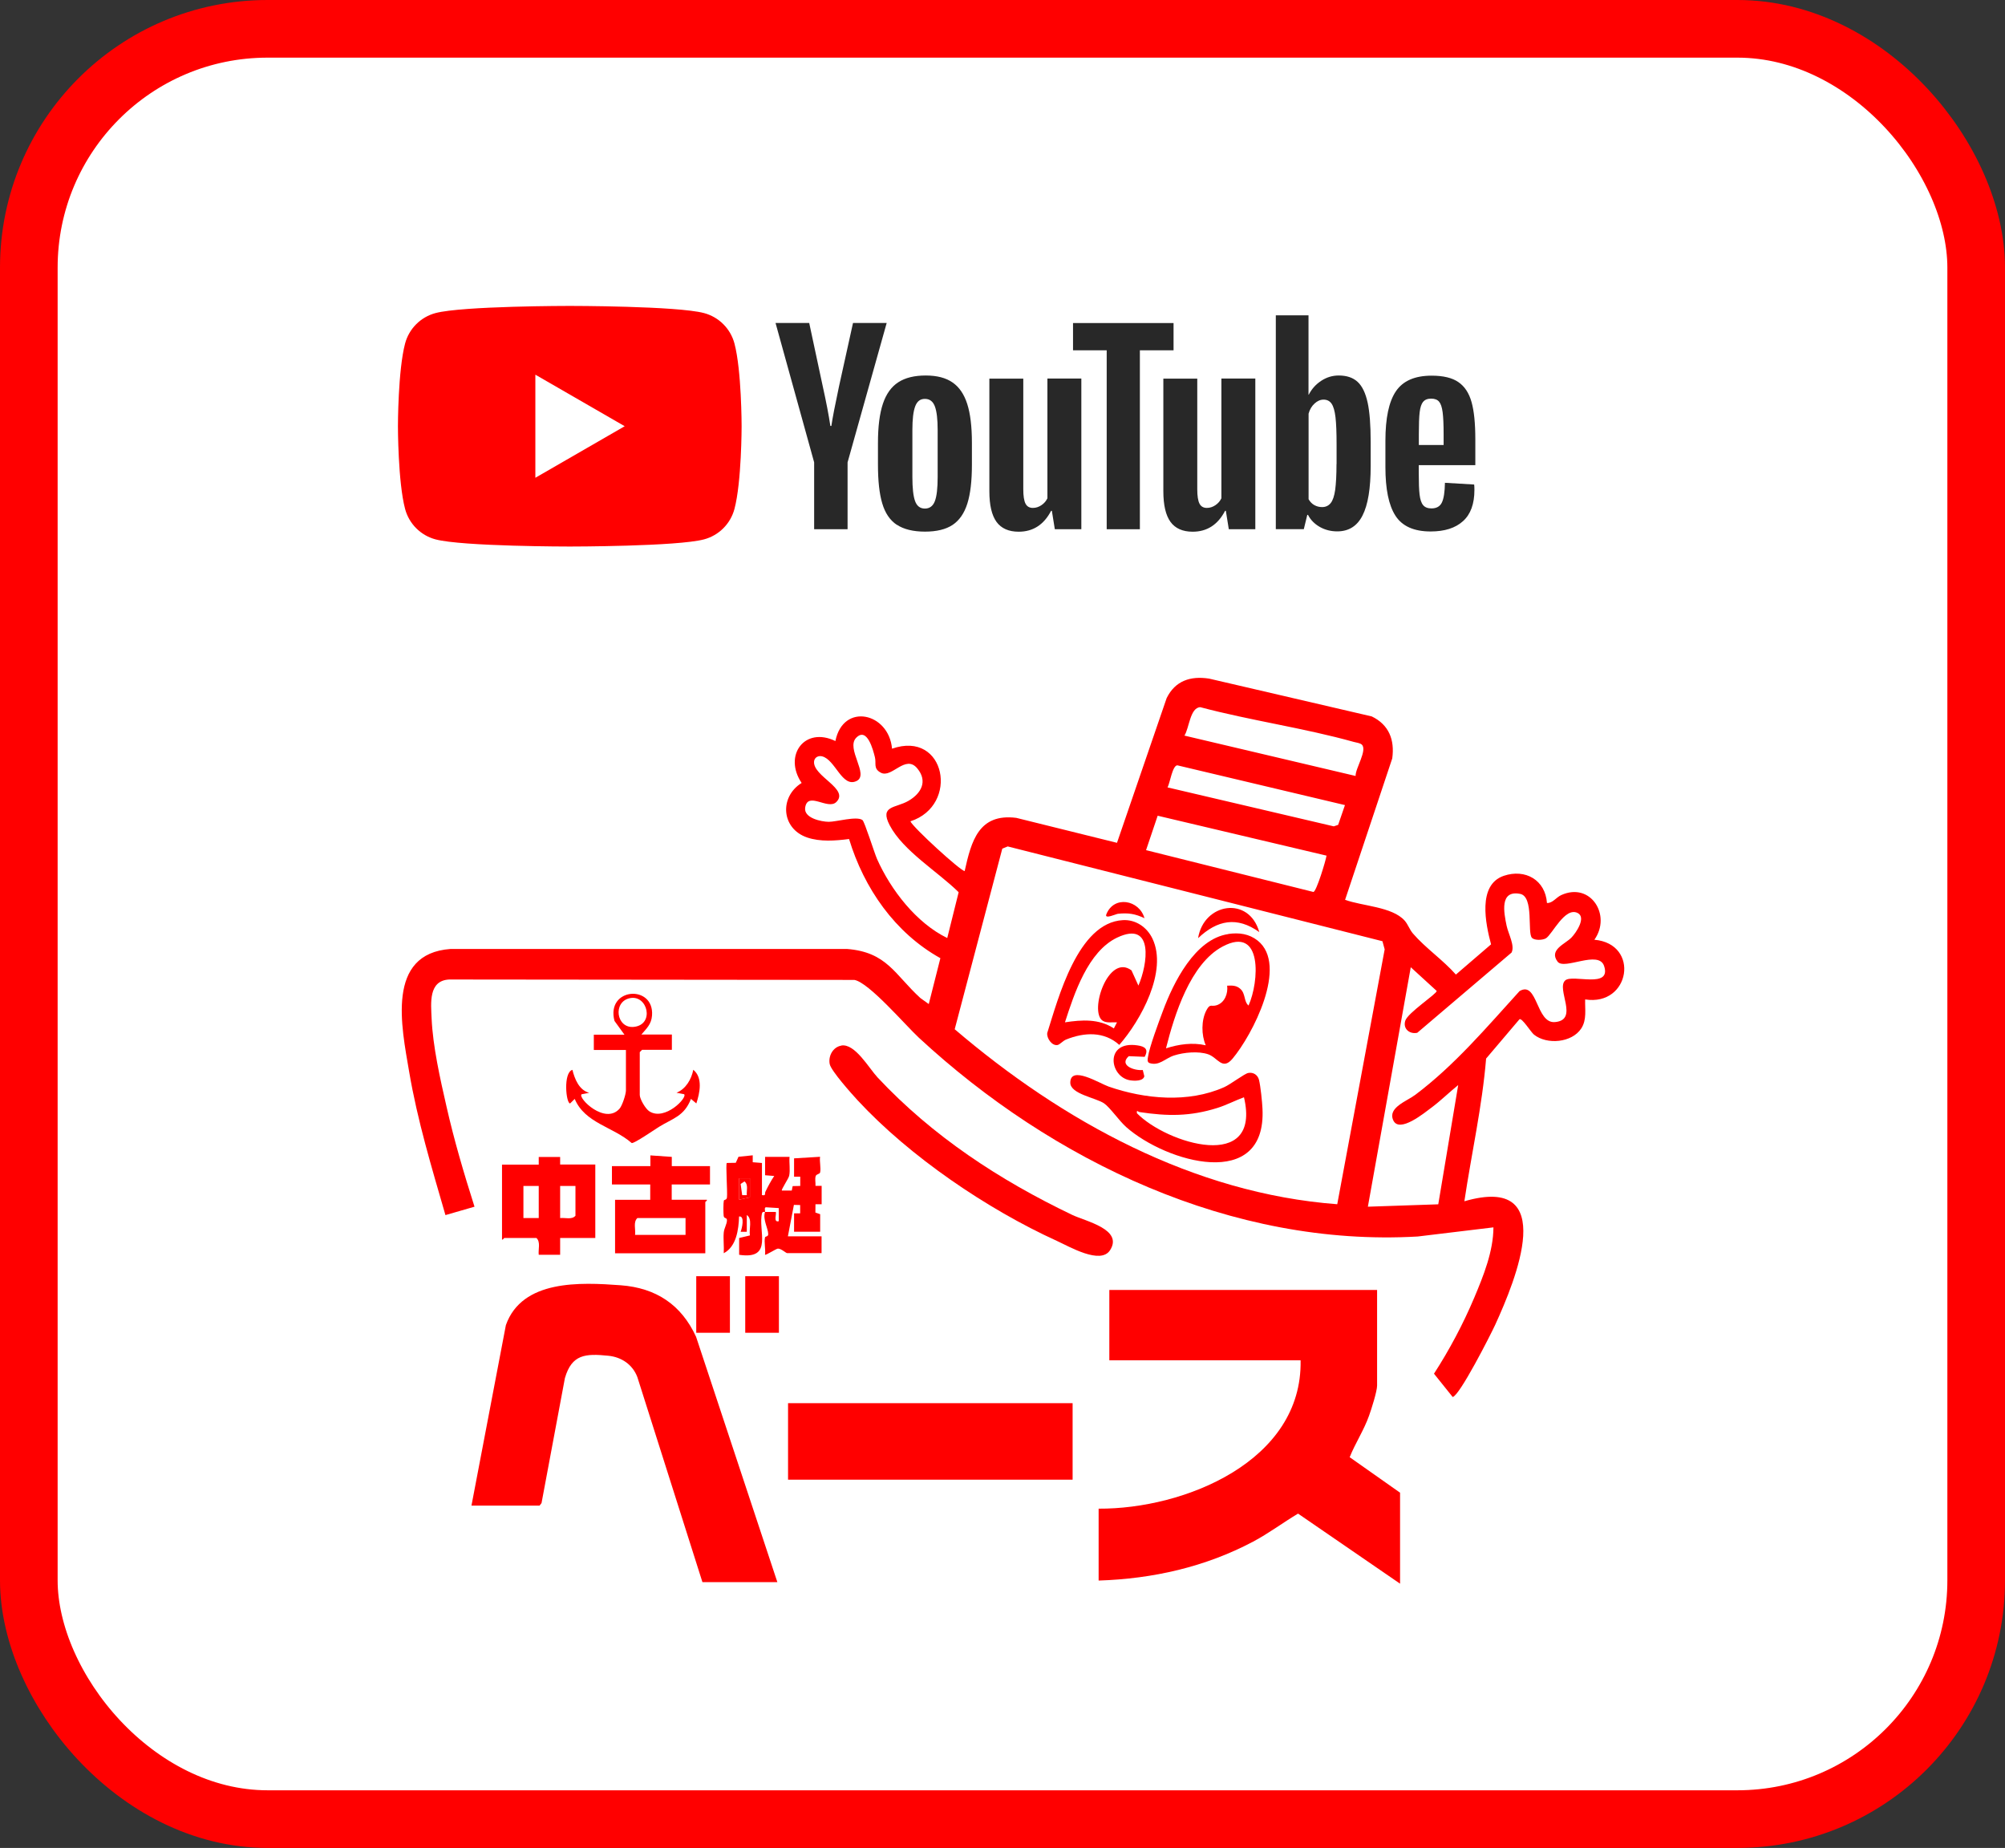
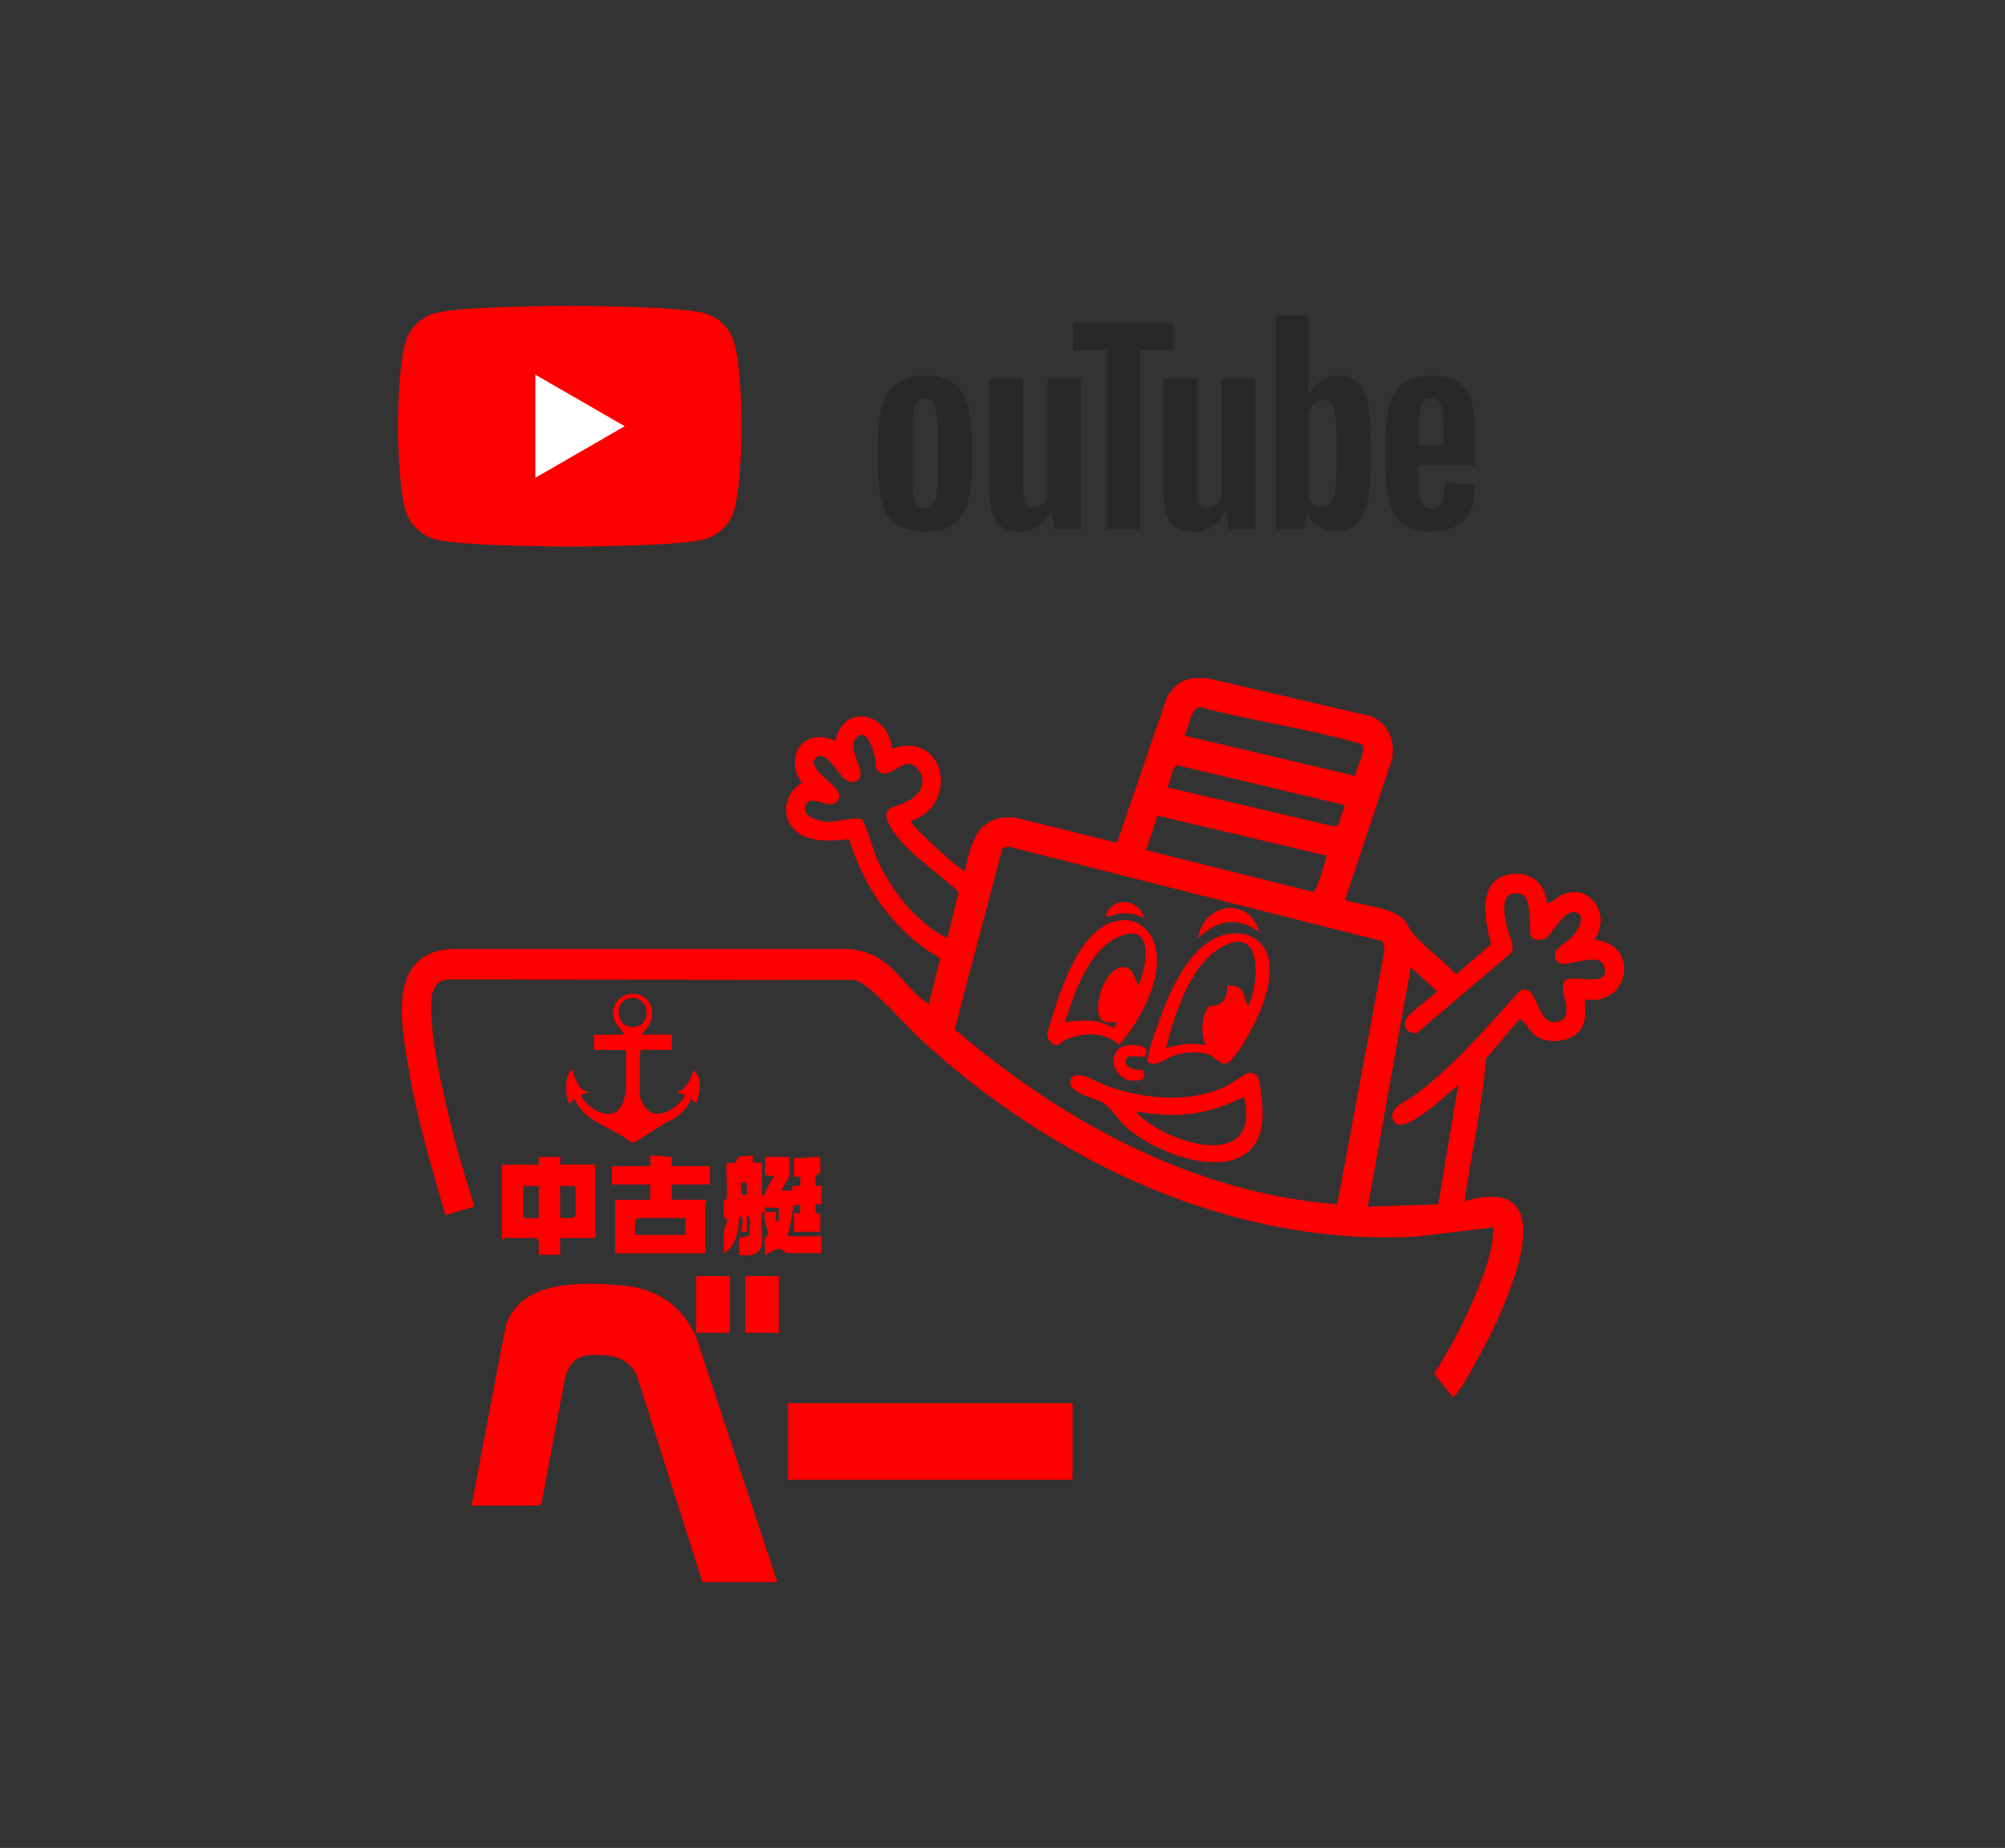
<svg xmlns="http://www.w3.org/2000/svg" id="uuid-9bda342a-c30d-4ad7-bced-e5e545ae7f95" data-name="Layer 1" viewBox="0 0 243.51 224.41">
  <rect x="0" y="0" width="243.51" height="224.41" fill="#333333" stroke="none" />
-   <rect x="3.5" y="3.5" width="236.51" height="217.41" rx="29" ry="29" fill="#fff" stroke="red" stroke-miterlimit="10" stroke-width="7" />
  <g id="uuid-c5a48db3-253c-46e9-b5d6-2756873b8aaa" data-name="03fBiu">
    <g>
      <path d="M163.36,109.27c2.09.77,5.71.83,7.23,2.52.41.46.61,1.11,1.02,1.58,1.53,1.77,3.64,3.2,5.21,4.98l4.27-3.67c-.66-2.48-1.67-7.22,1.54-8.32,2.62-.89,5.06.51,5.25,3.3.69.03,1.1-.67,1.73-.96,3.57-1.63,6.14,2.45,4.03,5.42,5.57.49,4.36,8.11-1.12,7.25-.04,1.21.22,2.45-.47,3.52-1.14,1.75-4.18,2.01-5.75.75-.38-.31-1.46-2.07-1.76-1.86l-4.05,4.77c-.48,5.84-1.78,11.55-2.64,17.33,11.59-3.36,6.21,9.61,3.75,14.99-.55,1.2-4.33,8.63-5.17,8.78l-2.27-2.83c1.87-2.89,3.55-6.05,4.89-9.23,1.12-2.66,2.32-5.63,2.33-8.54l-9.2,1.11c-22.55,1.3-44.38-9.14-60.58-24.14-1.62-1.5-6.07-6.72-7.84-7.02l-49.21-.05c-2.53.13-2.21,2.87-2.13,4.74.15,3.38,1.04,7.33,1.8,10.65.93,4.12,2.13,8.18,3.41,12.2l-3.53,1.02c-1.66-5.74-3.41-11.51-4.41-17.42-.92-5.43-2.85-14.34,5.04-14.9h48.13c4.87.38,5.8,3.11,8.92,5.96l1.02.73,1.41-5.57c-5.53-3.08-9.27-8.49-11.09-14.47-1.66.21-3.49.36-5.1-.19-3.14-1.08-3.39-4.92-.66-6.62-2.25-3.33.36-6.9,4.1-5.09.94-4.7,6.49-3.46,6.88.93,6.51-2.28,8.23,6.88,2.23,8.82.33.76,6.09,6.03,6.59,6.04.81-3.65,1.71-7.03,6.27-6.46l12.23,3.03,6.03-17.57c1.04-2.11,2.89-2.72,5.16-2.37l19.75,4.59c2.09,1.01,2.8,2.84,2.49,5.1l-5.73,17.18ZM164.64,94.23c-.04-.91,1.45-3.12.76-3.8-.19-.19-.69-.26-.97-.33-6.04-1.69-12.56-2.6-18.65-4.22-1.25.04-1.35,2.56-1.93,3.45l20.78,4.9ZM115.04,113.93l1.39-5.58c-2.48-2.46-6.76-5.02-8.38-8.14-1.25-2.41.73-2.05,2.29-2.96s2.35-2.38,1.07-3.93c-1.44-1.76-3.1,1.22-4.42.52-.96-.5-.54-1.12-.73-1.88-.21-.86-.94-3.72-2.27-2.37-1.29,1.32,1.61,4.48.05,5.25-1.77.87-2.57-2.58-4.19-2.99-.47-.12-.93.13-.98.62-.17,1.8,4.31,3.32,2.71,4.92-1.03,1.03-3.48-1.35-3.79.68-.2,1.28,1.96,1.72,2.86,1.73s3.42-.73,4.1-.21c.26.2,1.44,3.98,1.77,4.73,1.68,3.77,4.78,7.77,8.52,9.59ZM163.35,97.77l-20.36-4.83c-.6.01-.9,2.17-1.19,2.68l20.19,4.73.53-.18.83-2.41ZM161.12,103.91l-20.52-4.85-1.41,4.18,20.33,5.08c.37-.08,1.49-3.77,1.59-4.42ZM162.41,146.24l5.76-30.95-.27-.99-45.51-11.51-.66.27-5.78,21.93c13.05,11.15,29.02,19.94,46.46,21.25ZM186.06,113.89c-.59-.59.27-5.01-1.44-5.34-2.52-.49-1.97,2.29-1.64,3.87.21.99,1.03,2.42.6,3.26l-11.45,9.74c-.94.2-1.76-.49-1.46-1.46s3.82-3.25,3.82-3.62l-3.15-2.88-5.21,29.08,8.55-.29,2.42-14.48c-1.07.86-2.07,1.85-3.17,2.68-.89.66-3.98,3.23-4.72,1.59-.69-1.53,1.64-2.31,2.67-3.08,4.78-3.59,8.67-8.2,12.67-12.6,2.2-1.31,1.99,3.96,4.3,3.76,2.98-.25.09-4.06,1.26-5.07.9-.77,5.63,1.06,4.71-1.74-.66-1.99-4.85.54-5.65-.53-1.09-1.45.94-2.14,1.69-2.93.55-.57,1.83-2.44.74-2.98-1.55-.77-3.08,2.62-3.85,3.08-.4.23-1.36.27-1.68-.05Z" fill="red" />
-       <path d="M167.25,156.65v11.61c0,.7-.7,2.9-.98,3.67-.62,1.75-1.66,3.31-2.35,5.03l6.12,4.31v11.05l-12.39-8.51c-1.84,1.1-3.55,2.39-5.45,3.4-5.81,3.08-12.19,4.52-18.77,4.73v-8.73c10.41.06,24.77-5.76,24.53-18.02h-23.23v-8.54h32.52Z" fill="red" />
      <path d="M94.41,192.13h-9.1l-7.9-24.89c-.57-1.52-1.92-2.44-3.53-2.6-2.78-.28-4.43-.18-5.27,2.71l-2.84,15.18-.24.31h-8.27l4.18-21.92c1.97-5.55,9.05-5.2,13.94-4.84,4.3.32,7.37,2.36,9.16,6.26l9.87,29.79Z" fill="red" />
      <rect x="95.71" y="170.4" width="34.56" height="9.29" fill="red" />
-       <path d="M102.17,126.97c1.66-.29,3.35,2.73,4.41,3.87,6.69,7.15,14.83,12.48,23.63,16.69,1.62.78,6.24,1.75,4.61,4.29-1.15,1.8-4.93-.43-6.47-1.13-8.45-3.85-17.86-10.24-24.18-17.06-.71-.77-3.23-3.58-3.4-4.41-.19-.97.38-2.06,1.4-2.24Z" fill="red" />
      <path d="M92.93,147.18s-.32-.07-.37.12c-.56,2.08,1.45,5.72-2.79,5.08v-2.04s1.31-.31,1.31-.31c-.14-.74.34-2-.38-2.48v2.04s-.75,0-.75,0c.16-.38.54-1.98-.19-1.86-.05,1.6-.33,3.66-1.86,4.46.05-.82-.07-1.7,0-2.51.05-.54.39-1.02.39-1.5,0-.35-.36-.16-.4-.53-.04-.34-.05-1.54.02-1.84.04-.15.34-.05.38-.39.08-.64-.17-4.05-.02-4.19l1.09-.02.33-.73,1.73-.18v.84s1.12.09,1.12.09v3.9c.54.1.3-.16.42-.41.32-.66.66-1.3,1.07-1.91l-1.11-.09v-2.23h2.97c-.06.73.1,1.56-.04,2.28-.07.36-1,1.7-.89,1.81h1.2s.11-.54.11-.54l.92-.02v-1.12s-.75,0-.75,0v-2.23s3.16-.19,3.16-.19c-.09.55.13,1.42,0,1.91-.05.2-.45.18-.53.43-.12.34,0,.82-.03,1.19h.75s0,2.23,0,2.23h-.75s-.01,1.01-.01,1.01l.58.2v2.13h-3.17v-2.23s.74,0,.74,0v-1.01s-.76-.02-.76-.02l-.73,3.82h4.09v2.04h-4.18c-.14,0-.72-.56-1.12-.55-.21,0-1.49.85-1.57.74.09-.62-.13-1.53,0-2.1.04-.16.39-.06.39-.39,0-.72-.69-1.78-.39-2.7h1.3c.15.15-.34,1.32.37,1.12v-1.59s-1.57-.1-1.57-.1c-.23.06-.05.48-.1.57ZM89.77,143.09v2.6l1.31-.29v-2.31s-1.31,0-1.31,0Z" fill="red" />
      <path d="M68.03,140.49v.93h4.27v8.92h-4.27v2.04h-2.6c-.08-.66.25-1.55-.28-2.04h-3.9c-.06,0-.14.24-.28.19v-9.1h4.46v-.93h2.6ZM65.43,144.02h-1.86v3.9h1.86v-3.9ZM69.89,144.02h-1.86v3.9c.61-.07,1.42.23,1.86-.28v-3.62Z" fill="red" />
      <path d="M78.99,141.61v-1.3s2.6.18,2.6.18v1.12s4.64,0,4.64,0v2.23h-4.65v1.86h4.27c.05.14-.19.22-.19.28v6.22h-10.96v-6.5h4.27v-1.86h-4.65v-2.23h4.65ZM83.26,147.92h-5.85c-.53.49-.19,1.38-.28,2.04h6.13v-2.04Z" fill="red" />
      <path d="M77.88,125.63h3.72v1.86h-3.62l-.28.28v5.2c0,.49.7,1.7,1.17,1.99,1.87,1.2,4.65-1.66,4.22-2.08l-.93-.18c1.12-.44,1.82-1.63,2.04-2.79,1.19.97.79,2.82.37,4.09l-.65-.55c-.83,2.12-2.21,2.36-3.86,3.38-.54.33-3.02,2.05-3.34,1.98-2.23-1.96-5.69-2.41-6.92-5.36l-.56.55c-.5.01-.86-3.75.28-4.08.28,1.12.81,2.46,2.04,2.79l-.93.18c-.47.46,2.86,3.75,4.62,1.74.33-.38.77-1.75.77-2.2v-4.92h-3.9v-1.86h3.72l-1.21-1.67c-1.07-4.06,4.84-4.47,4.56-.66-.08,1.07-.67,1.58-1.31,2.33ZM76.53,121.21c-2.15.41-1.7,3.75.49,3.49,2.5-.3,1.64-3.9-.49-3.49Z" fill="red" />
      <rect x="84.56" y="154.98" width="4.09" height="6.87" fill="red" />
      <rect x="90.51" y="154.98" width="4.09" height="6.87" fill="red" />
      <path d="M89.77,143.09h1.3s.01,2.31.01,2.31l-1.31.29v-2.6ZM90.7,145.14c-.05-.55.22-1.27-.28-1.67l-.47.31.19,1.36h.56Z" fill="red" />
      <path d="M151.6,130.3c.62-.12,1.16.24,1.31.85.19.78.38,2.63.42,3.48.51,10.1-11.73,6.51-16.55,2.24-.85-.75-1.97-2.39-2.69-2.88-1-.68-4.1-1.13-4.1-2.51,0-2.15,3.56.09,4.65.47,4.41,1.53,9.67,2.02,14.03.08.77-.34,2.48-1.65,2.93-1.73ZM151.09,133.25c-1.1.4-2.13.95-3.25,1.3-3.32,1.04-6.03,1.01-9.43.5-.24-.04-.37-.35-.33.14,3.61,3.69,15.18,7.27,13-1.95Z" fill="red" />
      <path d="M149.18,113.42c1.31-.19,2.52-.02,3.56.8,3.78,3-.65,11.5-3.06,14.36-1.23,1.45-1.78-.15-2.95-.55s-2.94-.24-4.15.15c-1.09.35-1.81,1.33-3.02.9-.26-.17-.17-.46-.14-.7.16-1.19,1.34-4.34,1.82-5.62,1.27-3.42,3.88-8.74,7.95-9.33ZM151.64,122.1c1.27-2.79,1.78-9.79-3.16-7.15-3.92,2.09-5.85,8.31-6.87,12.36,1.54-.5,3.23-.74,4.83-.37-.54-1.24-.56-3.05.09-4.27.45-.85.59-.38,1.25-.6.97-.32,1.38-1.42,1.26-2.37.6-.03,1.11-.04,1.58.37.69.6.41,1.52,1.02,2.05Z" fill="red" />
      <path d="M136.37,111.74c1.56-.09,2.94.86,3.6,2.25,1.87,3.95-1.42,9.92-4.03,12.9-1.85-1.66-4.25-1.54-6.46-.65-.36.14-.76.6-1.02.66-.69.15-1.36-.82-1.27-1.46,1.33-4.19,3.71-13.4,9.18-13.7ZM138.26,119.69c1.11-2.53,1.94-7.97-2.58-5.83-3.55,1.69-5.22,6.82-6.34,10.29,2.05-.31,4.14-.45,5.94.74l.38-.74c-.55-.03-1.28.12-1.75-.2-1.66-1.14.7-8.21,3.51-6.11l.84,1.85Z" fill="red" />
      <path d="M138.79,129.93l.19.77c-.14.62-1.23.57-1.73.49-2.52-.4-3.11-4.84.9-4.24.89.13,1.39.45.87,1.39l-1.93-.08c-1.23,1.1.66,1.79,1.7,1.68Z" fill="red" />
      <path d="M152.94,113.19c-2.71-1.94-5.11-1.46-7.43.74.68-4.29,6.19-5.17,7.43-.74Z" fill="red" />
      <path d="M139.01,111.51c-1.12-.53-1.97-.68-3.24-.54-.21.02-1.64.69-1.41.08.91-2.34,4.01-1.79,4.64.46Z" fill="red" />
    </g>
  </g>
  <g>
    <path d="M89.2,41.71c-.48-1.8-1.89-3.21-3.69-3.69-3.26-.87-16.31-.87-16.31-.87,0,0-13.05,0-16.31.87-1.8.48-3.21,1.89-3.69,3.69-.87,3.26-.87,10.05-.87,10.05,0,0,0,6.79.87,10.05.48,1.8,1.89,3.21,3.69,3.69,3.26.87,16.31.87,16.31.87,0,0,13.05,0,16.31-.87,1.8-.48,3.21-1.89,3.69-3.69.87-3.26.87-10.05.87-10.05,0,0,0-6.79-.87-10.05Z" fill="red" />
    <polygon points="65.02 58.02 75.87 51.76 65.02 45.5 65.02 58.02" fill="#fff" />
  </g>
  <g>
    <path d="M108.91,63.73c-.83-.56-1.41-1.42-1.76-2.6-.35-1.17-.52-2.74-.52-4.69v-2.66c0-1.97.2-3.55.6-4.75.4-1.19,1.02-2.06,1.87-2.61.85-.55,1.96-.82,3.33-.82s2.44.28,3.25.84c.82.56,1.41,1.43,1.79,2.61.38,1.18.57,2.76.57,4.73v2.66c0,1.95-.18,3.52-.55,4.7-.37,1.18-.97,2.05-1.79,2.6-.83.55-1.95.82-3.36.82s-2.59-.28-3.42-.84ZM113.54,60.86c.23-.6.34-1.57.34-2.93v-5.7c0-1.31-.11-2.27-.34-2.88-.23-.61-.63-.91-1.21-.91s-.95.3-1.18.91c-.23.61-.34,1.57-.34,2.88v5.7c0,1.35.11,2.33.33,2.93.22.6.62.9,1.19.9s.98-.3,1.21-.9Z" fill="#282828" />
    <path d="M172.31,56.49v.93c0,1.17.03,2.06.1,2.64.07.59.21,1.02.43,1.28.22.27.56.4,1.01.4.62,0,1.04-.24,1.27-.72.23-.48.35-1.27.37-2.39l3.55.21c.02.16.03.38.03.66,0,1.69-.46,2.96-1.39,3.79-.93.84-2.23,1.25-3.93,1.25-2.03,0-3.45-.64-4.27-1.91-.82-1.27-1.22-3.24-1.22-5.91v-3.19c0-2.75.42-4.75,1.27-6.01.85-1.26,2.29-1.9,4.34-1.9,1.41,0,2.5.26,3.25.78.76.52,1.29,1.32,1.6,2.42.31,1.09.46,2.61.46,4.54v3.13h-6.9ZM172.84,48.79c-.21.26-.35.68-.42,1.27-.07.59-.1,1.48-.1,2.67v1.31h3.01v-1.31c0-1.17-.04-2.06-.12-2.67-.08-.61-.22-1.03-.43-1.28-.21-.25-.53-.37-.97-.37s-.76.13-.97.39Z" fill="#282828" />
-     <path d="M98.88,56.15l-4.69-16.93h4.09l1.64,7.67c.42,1.89.73,3.5.93,4.84h.12c.14-.96.45-2.56.93-4.81l1.7-7.7h4.09l-4.75,16.93v8.12h-4.06v-8.12Z" fill="#282828" />
    <path d="M131.33,45.97v18.3h-3.22l-.36-2.24h-.09c-.88,1.69-2.19,2.54-3.94,2.54-1.21,0-2.11-.4-2.69-1.19-.58-.8-.87-2.04-.87-3.73v-13.67h4.12v13.43c0,.82.09,1.4.27,1.75.18.35.48.52.9.52.36,0,.7-.11,1.03-.33.33-.22.57-.5.73-.84v-14.54h4.12Z" fill="#282828" />
    <path d="M152.46,45.97v18.3h-3.22l-.36-2.24h-.09c-.88,1.69-2.19,2.54-3.94,2.54-1.21,0-2.11-.4-2.69-1.19-.58-.8-.87-2.04-.87-3.73v-13.67h4.12v13.43c0,.82.09,1.4.27,1.75.18.35.48.52.9.52.36,0,.7-.11,1.03-.33.33-.22.57-.5.73-.84v-14.54h4.12Z" fill="#282828" />
    <path d="M142.53,42.54h-4.09v21.73h-4.03v-21.73h-4.09v-3.31h12.21v3.31Z" fill="#282828" />
    <path d="M166.1,48.89c-.25-1.15-.65-1.99-1.21-2.51-.56-.52-1.32-.78-2.3-.78-.76,0-1.46.21-2.12.64-.66.43-1.16.99-1.52,1.69h-.03v-9.64s-3.97,0-3.97,0v25.97h3.4l.42-1.73h.09c.32.62.8,1.1,1.43,1.46.64.36,1.34.54,2.12.54,1.39,0,2.42-.64,3.07-1.93.66-1.28.99-3.29.99-6.01v-2.9c0-2.05-.12-3.65-.37-4.81ZM162.32,56.36c0,1.33-.06,2.38-.16,3.13-.11.76-.29,1.29-.55,1.61-.26.32-.61.48-1.04.48-.34,0-.65-.08-.94-.24-.29-.16-.52-.4-.7-.72v-10.39c.14-.5.38-.91.72-1.22.34-.32.71-.48,1.1-.48.42,0,.74.16.97.49.23.33.39.88.48,1.66.09.78.13,1.88.13,3.31v2.36Z" fill="#282828" />
  </g>
</svg>